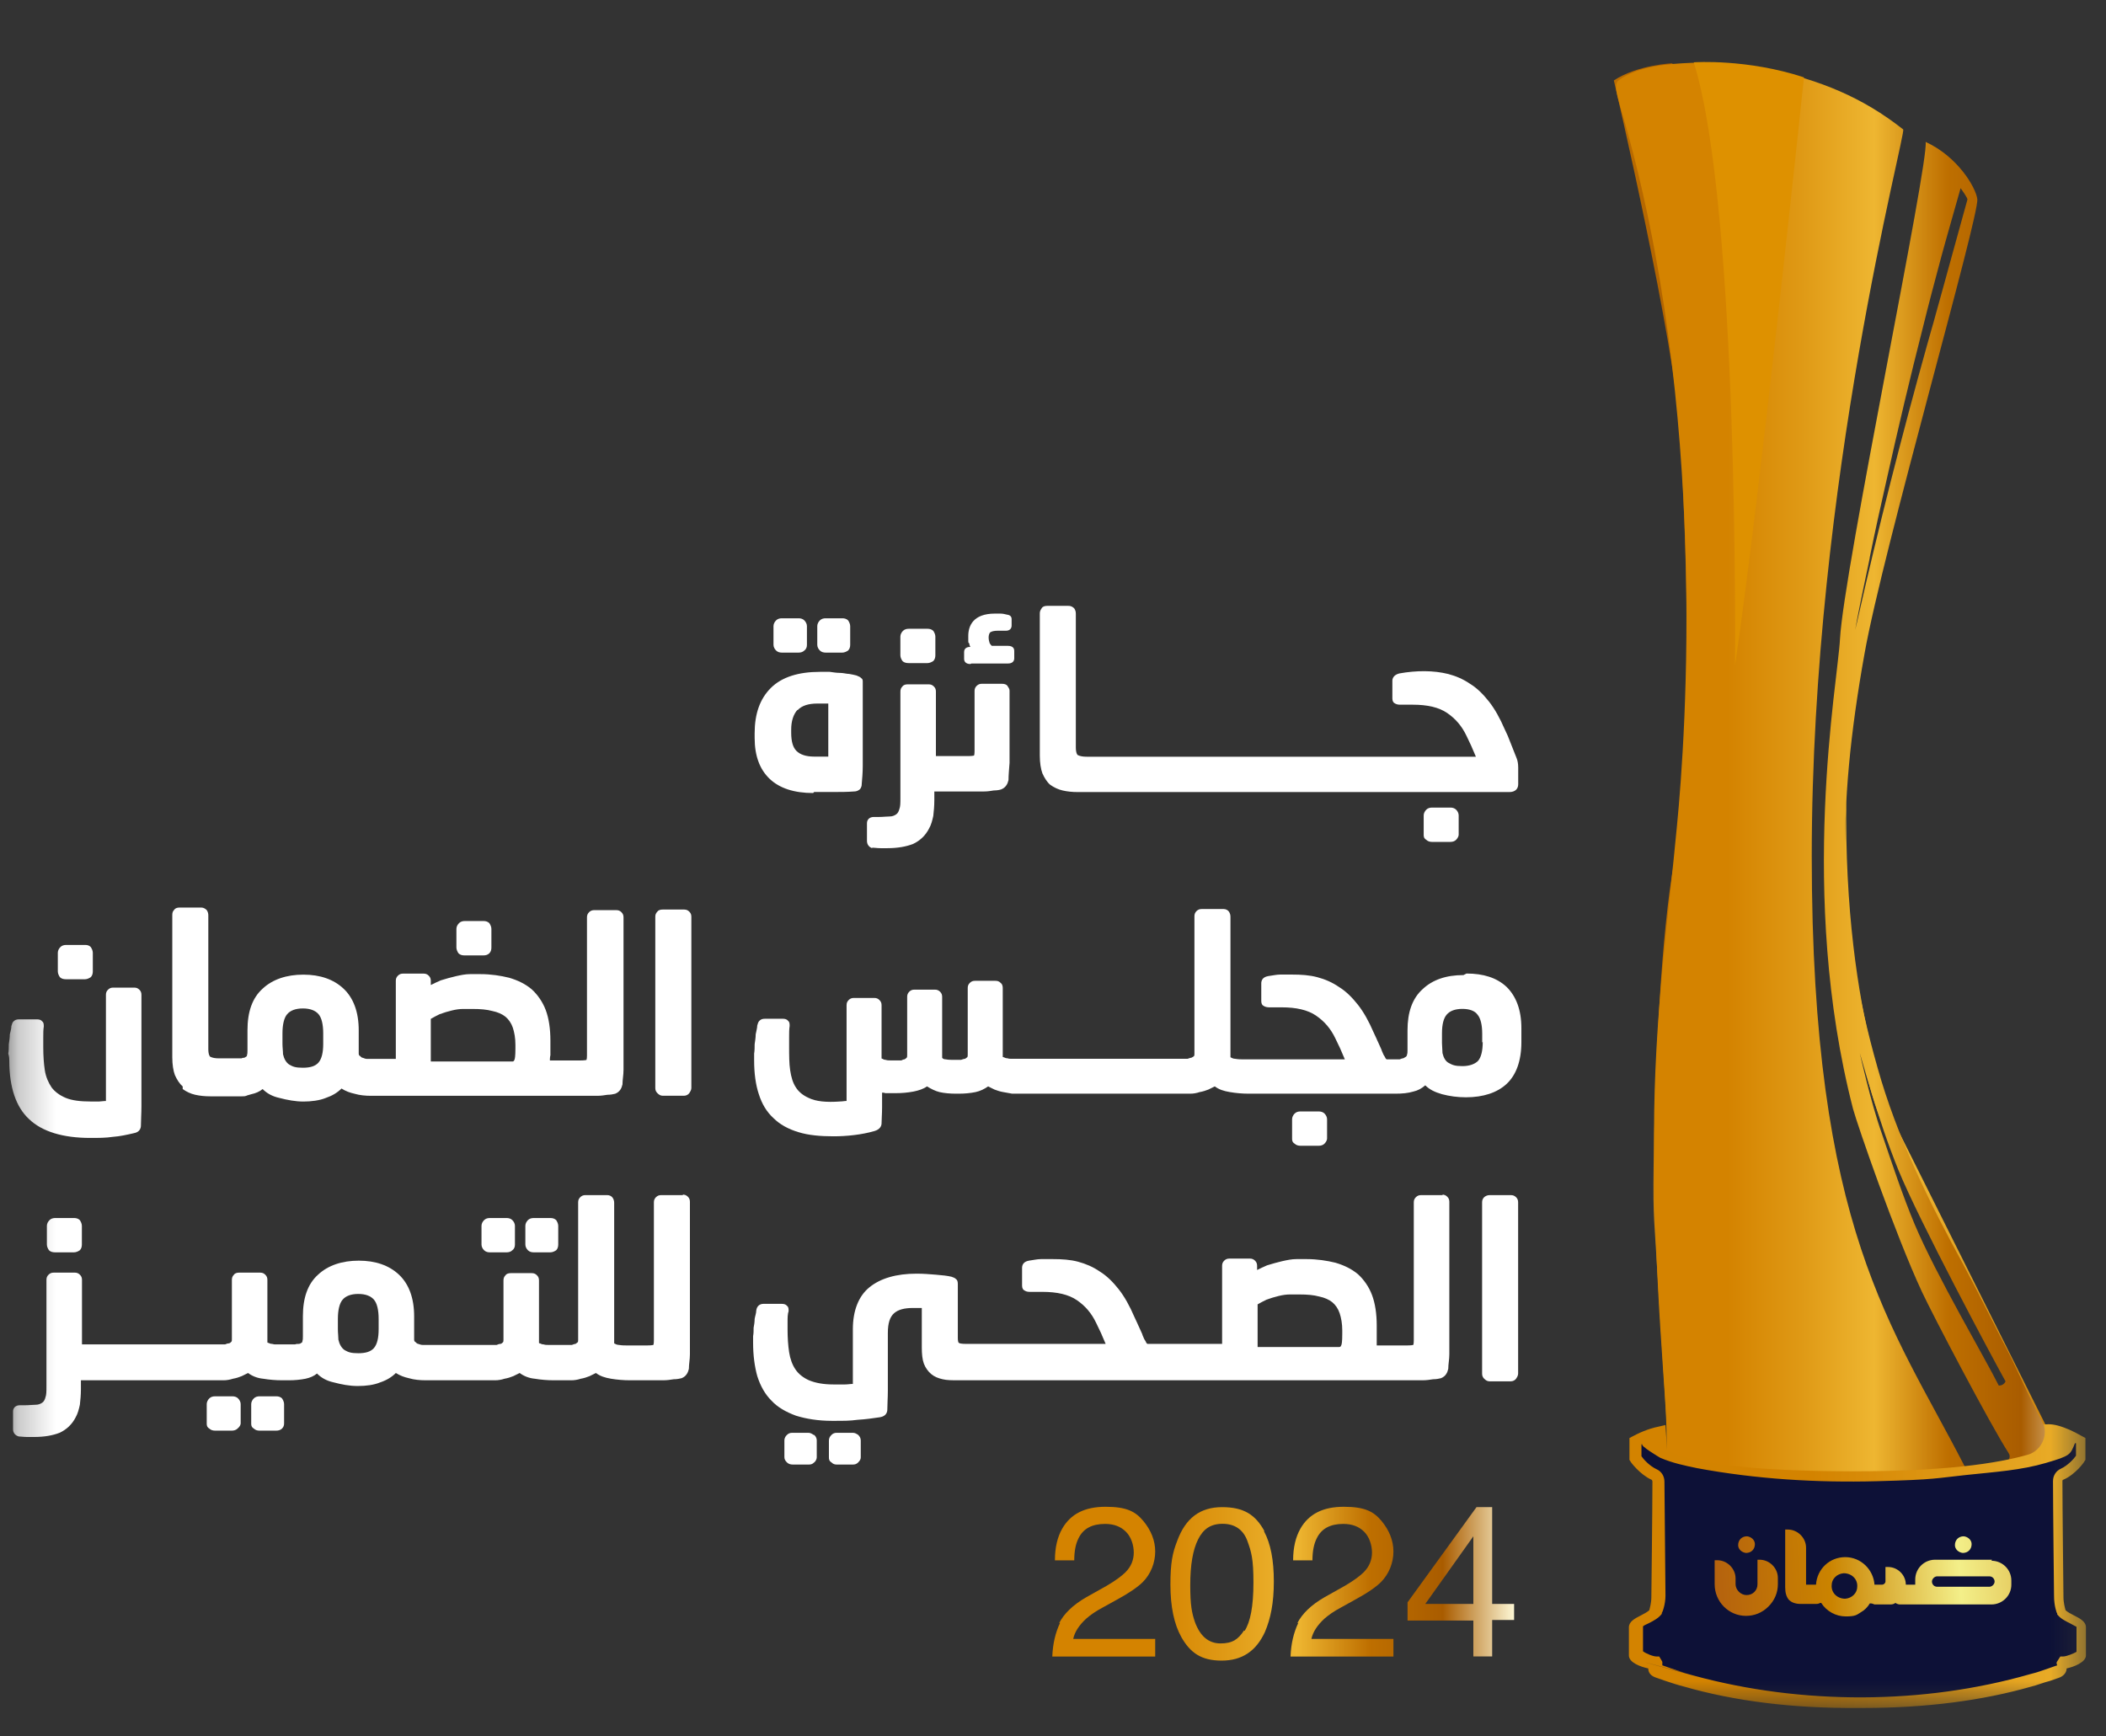
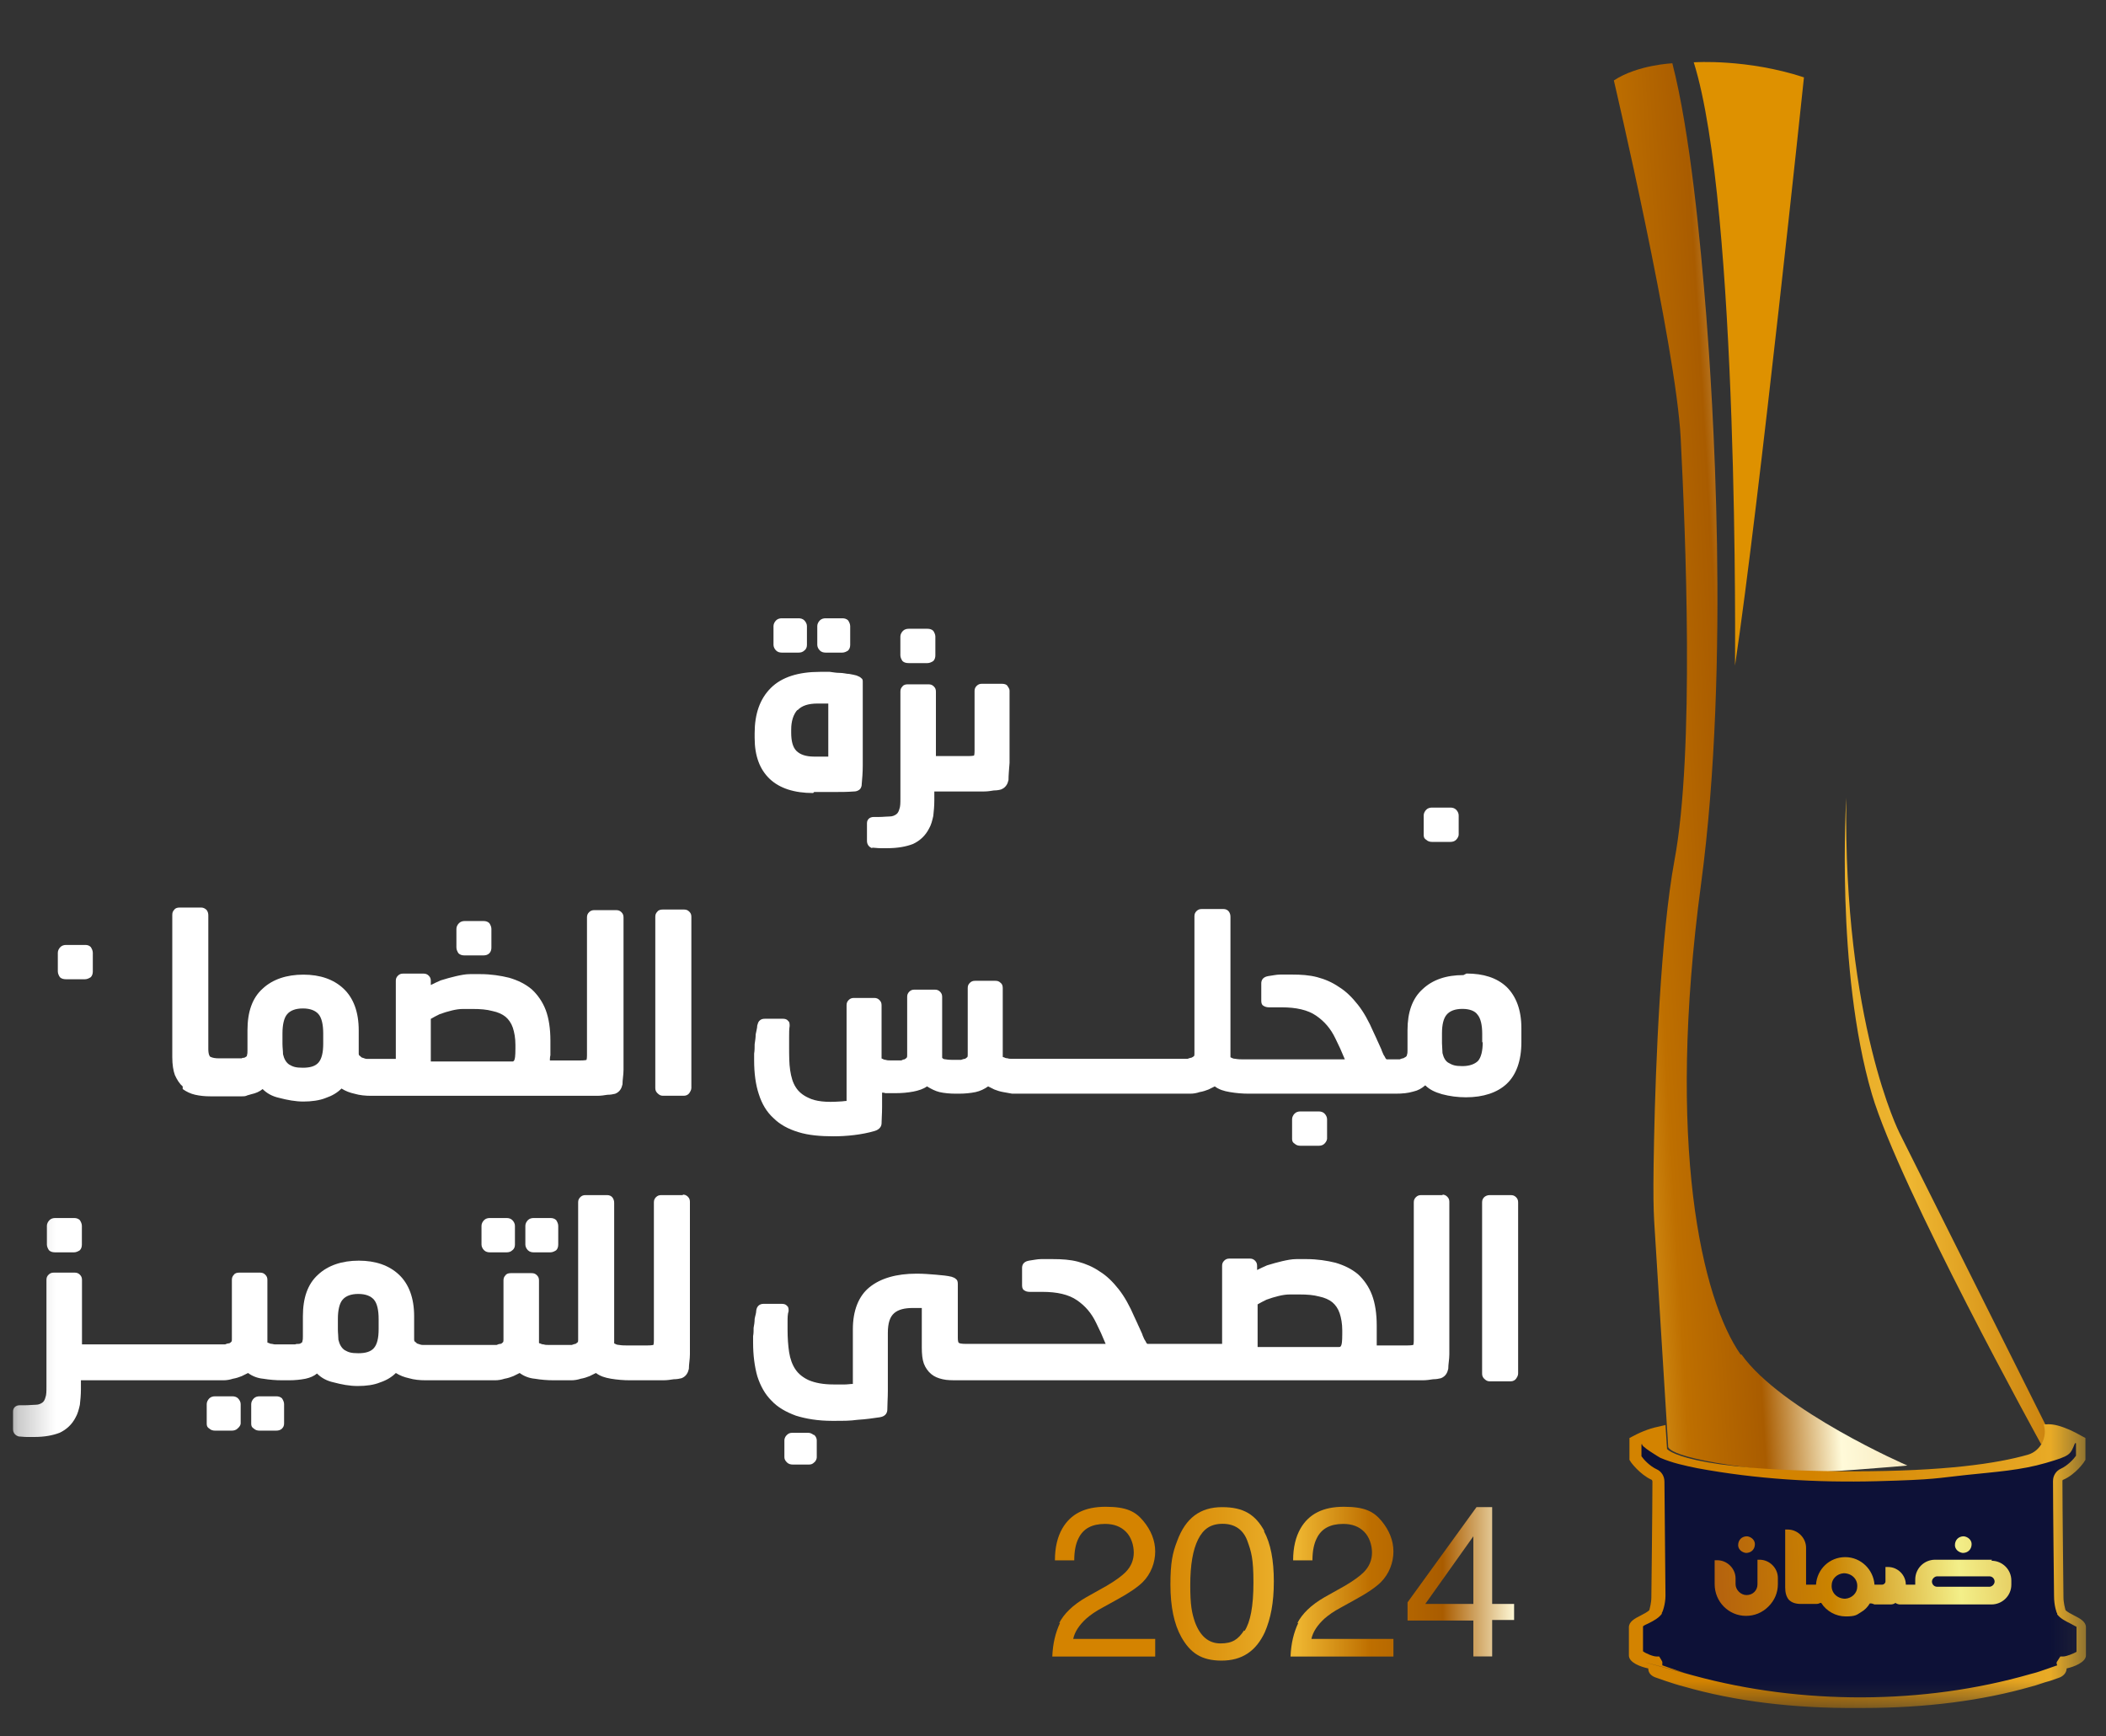
<svg xmlns="http://www.w3.org/2000/svg" width="57" height="47" viewBox="0 0 57 47" fill="none">
  <rect x="0" y="0" width="57" height="47" fill="#333333" stroke="none" />
  <mask id="mask0_3202_237" style="mask-type:luminance" maskUnits="userSpaceOnUse" x="0" y="0" width="57" height="47">
    <path d="M56.486 0.504H0.252V46.233H56.486V0.504Z" fill="white" />
  </mask>
  <g mask="url(#mask0_3202_237)">
-     <path d="M2.457 30.802C2.655 30.802 2.867 30.802 3.051 30.773C3.249 30.759 3.433 30.717 3.616 30.675C3.786 30.647 3.814 30.534 3.814 30.464C3.814 30.309 3.828 30.14 3.828 29.943C3.828 29.746 3.828 29.577 3.828 29.422V26.93C3.828 26.874 3.814 26.831 3.772 26.789C3.729 26.747 3.687 26.733 3.63 26.733H3.065C3.008 26.733 2.966 26.747 2.924 26.789C2.881 26.831 2.867 26.874 2.867 26.93V29.309C2.867 29.45 2.867 29.619 2.867 29.802C2.796 29.802 2.726 29.816 2.683 29.816C2.613 29.816 2.542 29.816 2.457 29.816C2.174 29.816 1.948 29.788 1.779 29.718C1.609 29.647 1.482 29.549 1.397 29.436C1.312 29.309 1.241 29.154 1.213 28.971C1.185 28.788 1.171 28.577 1.171 28.338C1.171 28.099 1.171 28.197 1.171 28.084C1.171 27.972 1.171 27.873 1.185 27.789C1.185 27.733 1.185 27.676 1.143 27.648C1.114 27.606 1.058 27.592 1.001 27.592H0.52C0.45 27.592 0.407 27.606 0.365 27.648C0.337 27.676 0.323 27.718 0.308 27.775C0.308 27.845 0.28 27.93 0.266 28C0.266 28.084 0.252 28.169 0.238 28.267C0.238 28.352 0.238 28.436 0.224 28.521C0.252 28.605 0.252 28.676 0.252 28.718C0.252 29.436 0.436 29.971 0.789 30.295C1.142 30.633 1.708 30.802 2.443 30.802H2.457Z" fill="white" />
    <path d="M1.791 26.507H2.3C2.357 26.507 2.413 26.479 2.456 26.451C2.498 26.409 2.512 26.352 2.512 26.296V25.789C2.512 25.733 2.484 25.676 2.456 25.634C2.413 25.592 2.371 25.578 2.3 25.578H1.791C1.735 25.578 1.678 25.592 1.636 25.634C1.593 25.676 1.565 25.733 1.565 25.789V26.296C1.565 26.352 1.593 26.409 1.621 26.451C1.664 26.493 1.72 26.507 1.791 26.507Z" fill="white" />
    <path d="M4.945 29.479C5.044 29.55 5.157 29.606 5.285 29.634C5.412 29.662 5.539 29.676 5.695 29.676H6.514C6.613 29.676 6.642 29.676 6.698 29.648C6.712 29.648 6.741 29.634 6.797 29.62C6.924 29.592 7.023 29.55 7.108 29.479C7.221 29.592 7.363 29.676 7.561 29.719C7.773 29.775 7.999 29.817 8.211 29.817C8.423 29.817 8.649 29.789 8.819 29.719C8.988 29.662 9.13 29.578 9.243 29.465C9.356 29.536 9.469 29.578 9.596 29.606C9.738 29.648 9.893 29.662 10.049 29.662H15.562C15.646 29.662 15.745 29.662 15.844 29.662C15.943 29.662 16.056 29.662 16.155 29.662C16.268 29.662 16.353 29.648 16.438 29.634C16.523 29.634 16.594 29.62 16.65 29.606C16.721 29.578 16.763 29.536 16.792 29.493C16.82 29.451 16.834 29.409 16.848 29.352C16.848 29.226 16.876 29.099 16.876 28.958C16.876 28.817 16.876 28.691 16.876 28.578V24.833C16.876 24.777 16.862 24.735 16.82 24.692C16.777 24.65 16.735 24.636 16.678 24.636H16.085C16.028 24.636 15.986 24.65 15.943 24.692C15.901 24.735 15.887 24.777 15.887 24.833V28.564C15.887 28.663 15.873 28.691 15.873 28.691C15.873 28.691 15.83 28.705 15.703 28.705H14.883C14.883 28.663 14.883 28.62 14.897 28.564C14.897 28.522 14.897 28.48 14.897 28.423V28.17C14.897 27.846 14.855 27.564 14.77 27.339C14.685 27.114 14.544 26.917 14.388 26.776C14.219 26.635 14.021 26.537 13.78 26.466C13.554 26.41 13.286 26.368 13.003 26.368C12.72 26.368 12.833 26.368 12.72 26.368C12.593 26.368 12.466 26.396 12.339 26.424C12.211 26.452 12.07 26.494 11.929 26.537C11.83 26.579 11.745 26.621 11.66 26.663V26.551C11.66 26.494 11.646 26.452 11.604 26.41C11.561 26.368 11.519 26.354 11.462 26.354H10.911C10.854 26.354 10.812 26.368 10.77 26.41C10.727 26.452 10.713 26.494 10.713 26.551V28.663H10.034C10.02 28.663 9.992 28.663 9.935 28.663C9.893 28.663 9.865 28.649 9.822 28.634C9.794 28.634 9.766 28.606 9.738 28.578C9.723 28.578 9.709 28.55 9.709 28.522C9.709 28.48 9.709 28.437 9.709 28.395V27.888C9.709 27.396 9.568 27.015 9.299 26.762C9.031 26.509 8.663 26.382 8.211 26.382C7.758 26.382 7.377 26.509 7.108 26.762C6.825 27.015 6.698 27.396 6.698 27.888V28.423C6.698 28.48 6.698 28.522 6.684 28.564C6.684 28.578 6.684 28.592 6.656 28.606C6.642 28.62 6.613 28.634 6.585 28.634C6.571 28.634 6.557 28.634 6.543 28.648H5.935C5.822 28.648 5.751 28.634 5.695 28.606C5.68 28.606 5.638 28.55 5.638 28.395V24.777C5.638 24.721 5.624 24.678 5.596 24.636C5.567 24.608 5.525 24.566 5.44 24.566H4.861C4.804 24.566 4.747 24.58 4.719 24.622C4.677 24.664 4.663 24.706 4.663 24.763V28.62C4.663 28.817 4.691 28.986 4.733 29.099C4.79 29.226 4.861 29.338 4.945 29.409V29.479ZM7.645 27.973C7.645 27.733 7.688 27.55 7.773 27.452C7.857 27.353 7.999 27.297 8.197 27.297C8.395 27.297 8.536 27.353 8.621 27.452C8.706 27.55 8.748 27.733 8.748 27.973V28.254C8.748 28.494 8.706 28.663 8.621 28.761C8.536 28.86 8.395 28.902 8.197 28.902C7.999 28.902 7.928 28.874 7.829 28.817C7.744 28.761 7.688 28.663 7.66 28.536C7.66 28.451 7.645 28.353 7.645 28.254V27.973ZM11.66 28.705V27.579C11.731 27.536 11.816 27.494 11.9 27.452C12.014 27.41 12.113 27.381 12.226 27.353C12.339 27.325 12.438 27.311 12.537 27.311C12.636 27.311 12.72 27.311 12.791 27.311C13.003 27.311 13.173 27.325 13.328 27.367C13.47 27.396 13.597 27.452 13.682 27.522C13.766 27.593 13.837 27.691 13.88 27.818C13.922 27.945 13.95 28.099 13.95 28.282V28.381C13.95 28.592 13.936 28.663 13.922 28.691C13.908 28.733 13.88 28.733 13.865 28.733H12.367C12.197 28.733 12.056 28.733 11.929 28.733C11.83 28.733 11.731 28.733 11.66 28.733V28.705Z" fill="white" />
    <path d="M12.579 25.861H13.088C13.145 25.861 13.201 25.846 13.244 25.804C13.286 25.762 13.3 25.706 13.3 25.649V25.143C13.3 25.086 13.272 25.03 13.244 24.988C13.201 24.945 13.145 24.931 13.088 24.931H12.579C12.523 24.931 12.466 24.945 12.424 24.988C12.381 25.03 12.353 25.086 12.353 25.143V25.649C12.353 25.706 12.381 25.762 12.409 25.804C12.452 25.846 12.508 25.861 12.565 25.861H12.579Z" fill="white" />
    <path d="M18.514 24.62H17.934C17.878 24.62 17.821 24.634 17.793 24.676C17.75 24.718 17.736 24.76 17.736 24.817V29.449C17.736 29.505 17.75 29.547 17.793 29.59C17.835 29.632 17.878 29.66 17.934 29.66H18.514C18.57 29.66 18.627 29.632 18.655 29.59C18.683 29.547 18.712 29.505 18.712 29.449V24.817C18.712 24.76 18.698 24.718 18.655 24.676C18.613 24.634 18.57 24.62 18.514 24.62Z" fill="white" />
    <path d="M35.692 31.014C35.748 31.014 35.805 31 35.847 30.958C35.904 30.902 35.918 30.845 35.918 30.817V30.296C35.918 30.24 35.89 30.183 35.847 30.141C35.805 30.099 35.748 30.085 35.692 30.085H35.197C35.14 30.085 35.084 30.099 35.041 30.141C34.999 30.183 34.971 30.24 34.971 30.296V30.817C34.971 30.859 34.971 30.916 35.041 30.958C35.084 31 35.14 31.014 35.197 31.014H35.692Z" fill="white" />
    <path d="M39.608 26.394C39.141 26.394 38.774 26.52 38.505 26.774C38.222 27.027 38.095 27.407 38.095 27.886V28.421C38.095 28.463 38.095 28.52 38.081 28.548C38.081 28.576 38.067 28.59 38.053 28.604C38.025 28.618 38.01 28.632 37.982 28.646C37.954 28.646 37.925 28.66 37.883 28.675C37.841 28.675 37.812 28.675 37.784 28.675H37.572C37.544 28.675 37.53 28.675 37.53 28.675C37.53 28.675 37.502 28.66 37.487 28.618C37.487 28.618 37.473 28.59 37.445 28.548C37.431 28.506 37.403 28.463 37.388 28.407L37.318 28.252C37.304 28.21 37.275 28.168 37.261 28.125L37.176 27.942C37.049 27.647 36.908 27.393 36.752 27.196C36.597 26.999 36.427 26.83 36.243 26.718C36.06 26.591 35.862 26.506 35.65 26.45C35.438 26.394 35.211 26.38 34.971 26.38C34.731 26.38 34.745 26.38 34.646 26.38C34.547 26.38 34.434 26.408 34.321 26.422C34.165 26.45 34.137 26.549 34.137 26.619V27.098C34.137 27.168 34.165 27.21 34.194 27.224C34.236 27.253 34.292 27.267 34.349 27.267C34.392 27.267 34.448 27.267 34.533 27.267C34.603 27.267 34.66 27.267 34.688 27.267C35.084 27.267 35.395 27.337 35.621 27.492C35.847 27.647 36.017 27.844 36.144 28.111L36.272 28.379L36.399 28.675H33.642C33.586 28.675 33.515 28.675 33.43 28.66C33.374 28.66 33.331 28.632 33.303 28.618V24.817C33.303 24.761 33.289 24.718 33.261 24.676C33.232 24.634 33.176 24.606 33.119 24.606H32.526C32.469 24.606 32.427 24.62 32.384 24.662C32.342 24.704 32.328 24.747 32.328 24.803V28.52C32.328 28.548 32.328 28.576 32.313 28.59C32.299 28.604 32.271 28.618 32.243 28.632C32.215 28.632 32.186 28.646 32.144 28.66C32.101 28.66 32.059 28.66 32.031 28.66H27.479C27.451 28.66 27.422 28.66 27.38 28.66C27.337 28.66 27.309 28.66 27.267 28.646C27.224 28.646 27.196 28.632 27.168 28.618C27.168 28.618 27.14 28.618 27.14 28.604V26.746C27.14 26.689 27.125 26.633 27.083 26.605C27.041 26.563 26.998 26.549 26.942 26.549H26.39C26.334 26.549 26.291 26.563 26.249 26.605C26.206 26.647 26.192 26.689 26.192 26.746V28.548C26.192 28.576 26.192 28.604 26.178 28.618C26.164 28.632 26.136 28.646 26.122 28.66C26.093 28.66 26.051 28.675 26.009 28.689C25.966 28.689 25.924 28.689 25.895 28.689H25.839C25.754 28.689 25.669 28.689 25.599 28.675C25.528 28.675 25.514 28.646 25.5 28.632V26.985C25.5 26.929 25.486 26.887 25.443 26.844C25.401 26.802 25.358 26.788 25.302 26.788H24.75C24.694 26.788 24.651 26.802 24.609 26.844C24.567 26.887 24.553 26.929 24.553 26.985V28.562C24.553 28.59 24.553 28.618 24.538 28.632C24.524 28.646 24.51 28.66 24.482 28.675C24.454 28.675 24.425 28.689 24.397 28.703C24.369 28.703 24.326 28.703 24.284 28.703H24.185C24.157 28.703 24.128 28.703 24.086 28.703C24.044 28.703 24.015 28.703 23.973 28.689C23.945 28.689 23.902 28.675 23.888 28.66C23.888 28.66 23.86 28.66 23.86 28.646V27.21C23.86 27.154 23.846 27.112 23.803 27.07C23.761 27.027 23.718 27.013 23.662 27.013H23.111C23.054 27.013 23.012 27.027 22.969 27.07C22.927 27.112 22.913 27.154 22.913 27.21V28.815C22.913 28.984 22.913 29.153 22.913 29.308C22.913 29.449 22.913 29.618 22.913 29.801C22.856 29.801 22.8 29.815 22.743 29.815C22.361 29.843 22.079 29.815 21.881 29.716C21.725 29.646 21.612 29.547 21.541 29.435C21.457 29.308 21.414 29.153 21.386 28.97C21.358 28.787 21.358 28.562 21.358 28.323C21.358 28.083 21.358 28.182 21.358 28.069C21.358 27.956 21.358 27.858 21.372 27.773C21.372 27.717 21.372 27.661 21.329 27.633C21.301 27.59 21.245 27.576 21.188 27.576H20.707C20.637 27.576 20.594 27.59 20.552 27.633C20.524 27.661 20.51 27.703 20.495 27.759C20.495 27.83 20.467 27.914 20.453 27.999C20.453 28.083 20.439 28.168 20.425 28.266C20.425 28.351 20.425 28.435 20.411 28.52C20.411 28.604 20.411 28.66 20.411 28.703C20.411 29.055 20.453 29.364 20.538 29.618C20.623 29.885 20.75 30.097 20.934 30.265C21.103 30.434 21.329 30.561 21.612 30.646C21.881 30.73 22.206 30.758 22.559 30.758C22.913 30.758 23.323 30.716 23.662 30.617C23.817 30.575 23.86 30.477 23.86 30.406C23.86 30.294 23.874 30.153 23.874 29.97C23.874 29.843 23.874 29.702 23.874 29.576C23.902 29.576 23.931 29.576 23.959 29.59C24.015 29.59 24.072 29.59 24.128 29.59H24.242C24.411 29.59 24.567 29.576 24.722 29.547C24.864 29.519 24.991 29.477 25.09 29.407C25.203 29.477 25.316 29.533 25.429 29.561C25.556 29.59 25.712 29.604 25.867 29.604H25.952C26.108 29.604 26.263 29.59 26.404 29.561C26.532 29.533 26.645 29.477 26.744 29.407C26.8 29.435 26.857 29.463 26.913 29.491C26.984 29.519 27.069 29.547 27.154 29.561C27.238 29.576 27.309 29.59 27.394 29.604C27.465 29.604 27.535 29.604 27.606 29.604H31.988C32.059 29.604 32.144 29.604 32.215 29.604C32.299 29.604 32.384 29.59 32.469 29.561C32.554 29.547 32.639 29.519 32.709 29.491C32.766 29.463 32.822 29.435 32.879 29.407C32.992 29.491 33.119 29.533 33.289 29.561C33.459 29.59 33.628 29.604 33.798 29.604H37.77C37.954 29.604 38.109 29.59 38.251 29.547C38.378 29.519 38.477 29.463 38.576 29.378C38.689 29.491 38.83 29.561 39.028 29.618C39.24 29.674 39.452 29.702 39.678 29.702C40.145 29.702 40.527 29.576 40.781 29.336C41.035 29.097 41.177 28.717 41.177 28.21V27.83C41.177 27.337 41.035 26.971 40.781 26.718C40.513 26.464 40.145 26.352 39.693 26.352L39.608 26.394ZM40.131 28.196C40.131 28.449 40.088 28.618 40.004 28.717C39.919 28.801 39.777 28.858 39.58 28.858C39.382 28.858 39.311 28.829 39.212 28.773C39.127 28.731 39.071 28.632 39.042 28.506C39.042 28.421 39.028 28.323 39.028 28.238V27.971C39.028 27.731 39.071 27.562 39.156 27.464C39.24 27.365 39.382 27.309 39.58 27.309C39.777 27.309 39.919 27.365 39.989 27.464C40.074 27.562 40.117 27.745 40.117 27.985V28.224L40.131 28.196Z" fill="white" />
    <path d="M22.036 21.438H22.164C22.305 21.438 22.46 21.438 22.602 21.438C22.757 21.438 22.927 21.438 23.111 21.424C23.167 21.424 23.21 21.41 23.252 21.381C23.28 21.367 23.323 21.311 23.323 21.227C23.337 21.072 23.351 20.903 23.351 20.72C23.351 20.537 23.351 20.382 23.351 20.241V18.467C23.351 18.411 23.351 18.383 23.309 18.355C23.28 18.326 23.252 18.312 23.181 18.284C23.125 18.27 23.068 18.256 22.983 18.242C22.913 18.242 22.828 18.214 22.729 18.214C22.644 18.214 22.559 18.2 22.46 18.186C22.361 18.186 22.277 18.186 22.192 18.186C21.612 18.186 21.16 18.326 20.863 18.622C20.566 18.918 20.425 19.326 20.425 19.847V19.974C20.425 20.466 20.566 20.832 20.835 21.086C21.103 21.339 21.499 21.466 22.008 21.466L22.036 21.438ZM21.584 19.227C21.697 19.101 21.881 19.044 22.121 19.044C22.361 19.044 22.263 19.044 22.319 19.044C22.347 19.044 22.39 19.044 22.418 19.044V20.48C22.376 20.48 22.319 20.48 22.263 20.48H22.036C21.81 20.48 21.655 20.424 21.556 20.326C21.457 20.227 21.414 20.058 21.414 19.833V19.748C21.414 19.523 21.471 19.34 21.584 19.213V19.227Z" fill="white" />
    <path d="M21.161 17.665H21.614C21.67 17.665 21.727 17.651 21.769 17.609C21.826 17.567 21.84 17.51 21.84 17.454V16.947C21.84 16.891 21.811 16.835 21.769 16.792C21.727 16.75 21.67 16.736 21.614 16.736H21.161C21.105 16.736 21.048 16.75 21.006 16.792C20.963 16.835 20.935 16.891 20.935 16.947V17.454C20.935 17.51 20.963 17.567 21.006 17.609C21.048 17.651 21.105 17.665 21.161 17.665Z" fill="white" />
    <path d="M22.346 17.665H22.799C22.855 17.665 22.912 17.637 22.954 17.609C22.997 17.567 23.011 17.51 23.011 17.454V16.947C23.011 16.891 22.982 16.835 22.954 16.792C22.912 16.75 22.855 16.736 22.799 16.736H22.346C22.29 16.736 22.233 16.75 22.191 16.792C22.148 16.835 22.12 16.891 22.12 16.947V17.454C22.12 17.51 22.148 17.567 22.191 17.609C22.233 17.651 22.29 17.665 22.346 17.665Z" fill="white" />
    <path d="M23.606 22.944C23.663 22.944 23.733 22.959 23.832 22.959C23.917 22.959 23.988 22.959 24.016 22.959C24.299 22.959 24.525 22.916 24.709 22.846C24.893 22.761 25.048 22.621 25.147 22.424C25.204 22.325 25.232 22.212 25.26 22.086C25.274 21.959 25.288 21.818 25.288 21.663V21.424H26.038C26.122 21.424 26.221 21.424 26.32 21.424C26.419 21.424 26.518 21.424 26.631 21.424C26.73 21.424 26.815 21.41 26.9 21.396C26.985 21.396 27.055 21.382 27.098 21.368C27.169 21.339 27.211 21.297 27.239 21.255C27.268 21.213 27.282 21.171 27.296 21.114C27.296 20.987 27.31 20.833 27.324 20.65C27.324 20.466 27.324 20.227 27.324 19.96V19.354C27.324 19.256 27.324 19.157 27.324 19.059C27.324 18.96 27.324 18.833 27.324 18.693C27.324 18.65 27.296 18.608 27.267 18.566C27.239 18.524 27.183 18.509 27.112 18.509H26.575C26.518 18.509 26.476 18.524 26.433 18.566C26.391 18.608 26.377 18.65 26.377 18.707C26.377 19.03 26.377 19.312 26.377 19.566V20.326C26.377 20.424 26.363 20.452 26.363 20.452C26.363 20.452 26.32 20.466 26.193 20.466H25.331V18.721C25.331 18.664 25.317 18.622 25.274 18.58C25.232 18.538 25.189 18.524 25.133 18.524H24.567C24.511 18.524 24.454 18.538 24.426 18.58C24.384 18.622 24.37 18.664 24.37 18.721V21.607C24.37 21.734 24.37 21.832 24.341 21.903C24.327 21.959 24.299 22.015 24.256 22.043C24.214 22.072 24.157 22.1 24.087 22.1C24.002 22.1 23.903 22.114 23.79 22.114H23.649C23.535 22.114 23.465 22.184 23.465 22.283V22.761C23.465 22.86 23.521 22.93 23.606 22.959V22.944Z" fill="white" />
    <path d="M24.595 17.949H25.104C25.161 17.949 25.217 17.921 25.26 17.893C25.302 17.851 25.316 17.794 25.316 17.738V17.231C25.316 17.175 25.288 17.119 25.26 17.076C25.217 17.034 25.161 17.02 25.104 17.02H24.595C24.539 17.02 24.482 17.034 24.44 17.076C24.397 17.119 24.369 17.175 24.369 17.231V17.738C24.369 17.794 24.397 17.851 24.426 17.893C24.468 17.935 24.525 17.949 24.595 17.949Z" fill="white" />
-     <path d="M26.292 17.96H27.281C27.409 17.96 27.451 17.89 27.451 17.82V17.623C27.451 17.594 27.451 17.482 27.281 17.482H26.843C26.829 17.468 26.801 17.44 26.786 17.411C26.772 17.369 26.758 17.313 26.758 17.256C26.758 17.2 26.772 17.144 26.801 17.116C26.843 17.088 26.914 17.073 26.998 17.073H27.225C27.338 17.073 27.38 17.003 27.38 16.933V16.764C27.38 16.736 27.38 16.651 27.253 16.637C27.196 16.623 27.14 16.609 27.069 16.609C27.013 16.609 26.956 16.609 26.928 16.609C26.334 16.609 26.207 16.947 26.207 17.214C26.207 17.482 26.207 17.355 26.235 17.425C26.235 17.454 26.249 17.482 26.263 17.51C26.108 17.51 26.094 17.608 26.094 17.651V17.834C26.094 17.904 26.136 17.974 26.263 17.974L26.292 17.96Z" fill="white" />
-     <path d="M41.049 20.525L40.809 19.919L40.724 19.736C40.597 19.441 40.455 19.187 40.3 18.99C40.144 18.793 39.975 18.624 39.791 18.512C39.607 18.385 39.409 18.3 39.197 18.244C38.801 18.145 38.335 18.145 37.868 18.23C37.713 18.272 37.685 18.371 37.685 18.427V18.906C37.685 18.976 37.713 19.018 37.741 19.032C37.784 19.061 37.826 19.075 37.897 19.075C37.939 19.075 37.996 19.075 38.08 19.075C38.151 19.075 38.208 19.075 38.236 19.075C38.632 19.075 38.943 19.145 39.169 19.3C39.395 19.455 39.565 19.652 39.692 19.919L39.819 20.187L39.946 20.483H29.415C29.302 20.483 29.231 20.468 29.174 20.44C29.16 20.44 29.118 20.384 29.118 20.229V16.611C29.118 16.555 29.104 16.512 29.076 16.47C29.047 16.442 29.005 16.4 28.92 16.4H28.34C28.284 16.4 28.227 16.414 28.199 16.456C28.171 16.498 28.143 16.54 28.143 16.597V20.454C28.143 20.651 28.171 20.82 28.213 20.933C28.27 21.06 28.34 21.172 28.425 21.243C28.524 21.313 28.637 21.369 28.765 21.398C28.892 21.426 29.019 21.44 29.174 21.44H40.851C41.007 21.44 41.091 21.355 41.091 21.229V20.778C41.091 20.68 41.077 20.595 41.049 20.525Z" fill="white" />
    <path d="M39.254 22.789C39.311 22.789 39.367 22.775 39.41 22.733C39.466 22.676 39.48 22.62 39.48 22.592V22.071C39.48 22.015 39.452 21.958 39.41 21.916C39.367 21.874 39.311 21.86 39.254 21.86H38.759C38.703 21.86 38.646 21.874 38.604 21.916C38.562 21.958 38.533 22.015 38.533 22.071V22.592C38.533 22.634 38.533 22.691 38.604 22.733C38.646 22.775 38.703 22.789 38.759 22.789H39.254Z" fill="white" />
    <path d="M1.495 32.97C1.439 32.97 1.382 32.984 1.34 33.026C1.297 33.069 1.269 33.125 1.269 33.181V33.688C1.269 33.744 1.297 33.801 1.326 33.843C1.368 33.885 1.425 33.899 1.495 33.899H2.004C2.061 33.899 2.117 33.871 2.16 33.843C2.202 33.801 2.216 33.744 2.216 33.688V33.181C2.216 33.125 2.188 33.069 2.16 33.026C2.117 32.984 2.061 32.97 2.004 32.97H1.495Z" fill="white" />
    <path d="M6.273 37.796H5.821C5.764 37.796 5.708 37.81 5.665 37.852C5.623 37.895 5.595 37.951 5.595 38.007V38.528C5.595 38.57 5.595 38.627 5.665 38.669C5.708 38.711 5.764 38.725 5.821 38.725H6.273C6.33 38.725 6.386 38.711 6.429 38.669C6.499 38.612 6.514 38.556 6.514 38.528V38.007C6.514 37.951 6.485 37.895 6.443 37.852C6.401 37.81 6.344 37.796 6.287 37.796H6.273Z" fill="white" />
    <path d="M7.477 37.796H7.025C6.968 37.796 6.912 37.81 6.87 37.852C6.827 37.895 6.799 37.951 6.799 38.007V38.528C6.799 38.57 6.799 38.627 6.87 38.669C6.912 38.711 6.968 38.725 7.025 38.725H7.477C7.534 38.725 7.59 38.711 7.633 38.669C7.675 38.627 7.689 38.584 7.689 38.528V38.007C7.689 37.951 7.661 37.895 7.633 37.852C7.59 37.81 7.534 37.796 7.477 37.796Z" fill="white" />
    <path d="M13.258 32.97C13.202 32.97 13.145 32.984 13.103 33.026C13.06 33.069 13.032 33.125 13.032 33.181V33.688C13.032 33.744 13.06 33.801 13.103 33.843C13.145 33.885 13.202 33.899 13.258 33.899H13.711C13.767 33.899 13.824 33.885 13.866 33.843C13.923 33.801 13.937 33.744 13.937 33.688V33.181C13.937 33.125 13.909 33.069 13.866 33.026C13.824 32.984 13.767 32.97 13.711 32.97H13.258Z" fill="white" />
    <path d="M14.445 32.97C14.388 32.97 14.332 32.984 14.289 33.026C14.247 33.069 14.219 33.125 14.219 33.181V33.688C14.219 33.744 14.247 33.801 14.289 33.843C14.332 33.885 14.388 33.899 14.445 33.899H14.897C14.954 33.899 15.01 33.871 15.053 33.843C15.095 33.801 15.109 33.744 15.109 33.688V33.181C15.109 33.125 15.081 33.069 15.053 33.026C15.01 32.984 14.954 32.97 14.897 32.97H14.445Z" fill="white" />
    <path d="M18.489 32.35H17.896C17.839 32.35 17.797 32.364 17.754 32.406C17.712 32.449 17.698 32.491 17.698 32.547V36.278C17.698 36.377 17.684 36.405 17.684 36.405C17.684 36.405 17.641 36.419 17.514 36.419H16.963C16.906 36.419 16.835 36.419 16.751 36.405C16.694 36.405 16.652 36.377 16.623 36.363V32.561C16.623 32.505 16.609 32.463 16.581 32.42C16.553 32.378 16.496 32.35 16.44 32.35H15.846C15.789 32.35 15.747 32.364 15.705 32.406C15.662 32.449 15.648 32.491 15.648 32.547V36.264C15.648 36.292 15.648 36.32 15.634 36.334C15.62 36.349 15.591 36.363 15.577 36.377C15.549 36.377 15.521 36.391 15.478 36.405C15.436 36.405 15.394 36.405 15.365 36.405H14.927C14.899 36.405 14.871 36.405 14.828 36.405C14.786 36.405 14.758 36.405 14.715 36.391C14.673 36.391 14.644 36.377 14.616 36.363C14.616 36.363 14.588 36.363 14.588 36.349V34.659C14.588 34.603 14.574 34.56 14.531 34.518C14.489 34.476 14.447 34.462 14.39 34.462H13.825C13.768 34.462 13.711 34.476 13.683 34.518C13.641 34.56 13.627 34.603 13.627 34.659V36.264C13.627 36.292 13.627 36.32 13.612 36.334C13.598 36.349 13.57 36.377 13.542 36.377C13.514 36.377 13.471 36.391 13.443 36.405C13.4 36.405 13.358 36.405 13.33 36.405H11.534C11.52 36.405 11.492 36.405 11.435 36.405C11.393 36.405 11.365 36.391 11.322 36.377C11.294 36.377 11.266 36.349 11.238 36.32C11.223 36.32 11.209 36.292 11.209 36.264C11.209 36.222 11.209 36.179 11.209 36.137V35.63C11.209 35.138 11.068 34.758 10.799 34.504C10.531 34.251 10.163 34.124 9.711 34.124C9.258 34.124 8.877 34.251 8.608 34.504C8.325 34.758 8.198 35.138 8.198 35.63V36.166C8.198 36.222 8.198 36.264 8.184 36.306C8.184 36.32 8.184 36.334 8.156 36.349C8.142 36.363 8.113 36.377 8.085 36.377C8.057 36.377 8.014 36.377 7.986 36.391C7.944 36.391 7.915 36.391 7.887 36.391H7.576C7.548 36.391 7.52 36.391 7.477 36.391C7.435 36.391 7.407 36.391 7.364 36.377C7.322 36.377 7.293 36.363 7.265 36.349C7.265 36.349 7.237 36.349 7.237 36.334V34.645C7.237 34.589 7.223 34.546 7.18 34.504C7.138 34.462 7.096 34.448 7.039 34.448H6.474C6.417 34.448 6.36 34.462 6.332 34.504C6.29 34.546 6.276 34.589 6.276 34.645V36.25C6.276 36.278 6.276 36.306 6.261 36.32C6.247 36.334 6.219 36.363 6.191 36.363C6.163 36.363 6.12 36.377 6.092 36.391C6.049 36.391 6.007 36.391 5.979 36.391H2.219V34.645C2.219 34.589 2.204 34.546 2.162 34.504C2.12 34.462 2.077 34.448 2.021 34.448H1.455C1.399 34.448 1.356 34.462 1.314 34.504C1.271 34.546 1.257 34.589 1.257 34.645V37.531C1.257 37.658 1.257 37.756 1.229 37.827C1.215 37.883 1.187 37.939 1.144 37.968C1.102 37.996 1.045 38.024 0.975 38.024C0.89 38.024 0.791 38.038 0.678 38.038H0.536C0.423 38.038 0.353 38.108 0.353 38.207V38.686C0.353 38.784 0.409 38.855 0.508 38.883C0.565 38.883 0.635 38.897 0.734 38.897C0.819 38.897 0.89 38.897 0.918 38.897C1.201 38.897 1.427 38.855 1.611 38.784C1.794 38.7 1.95 38.559 2.049 38.362C2.105 38.263 2.134 38.151 2.162 38.024C2.176 37.897 2.19 37.756 2.19 37.602V37.362H6.007C6.007 37.362 6.035 37.362 6.049 37.362C6.134 37.362 6.219 37.348 6.304 37.32C6.389 37.306 6.474 37.278 6.544 37.249C6.601 37.221 6.657 37.193 6.714 37.165C6.827 37.249 6.968 37.306 7.124 37.32C7.293 37.348 7.463 37.362 7.633 37.362H7.831C7.972 37.362 8.128 37.348 8.269 37.32C8.396 37.292 8.495 37.249 8.58 37.179C8.693 37.292 8.834 37.376 9.032 37.419C9.244 37.475 9.456 37.517 9.683 37.517C9.909 37.517 10.121 37.489 10.29 37.419C10.46 37.362 10.601 37.278 10.714 37.165C10.828 37.236 10.941 37.278 11.068 37.306C11.209 37.348 11.365 37.362 11.52 37.362H13.174C13.245 37.362 13.316 37.362 13.4 37.362C13.485 37.362 13.57 37.348 13.655 37.32C13.74 37.306 13.825 37.278 13.895 37.249C13.952 37.221 14.008 37.193 14.065 37.165C14.178 37.249 14.319 37.306 14.475 37.32C14.644 37.348 14.814 37.362 14.984 37.362H15.238C15.309 37.362 15.38 37.362 15.464 37.362C15.549 37.362 15.634 37.348 15.719 37.32C15.804 37.306 15.888 37.278 15.959 37.249C16.016 37.221 16.072 37.193 16.129 37.165C16.242 37.249 16.369 37.292 16.539 37.32C16.708 37.348 16.878 37.362 17.048 37.362H17.359C17.443 37.362 17.542 37.362 17.641 37.362C17.74 37.362 17.853 37.362 17.952 37.362C18.051 37.362 18.15 37.348 18.235 37.334C18.32 37.334 18.39 37.32 18.447 37.306C18.518 37.278 18.56 37.236 18.588 37.193C18.617 37.151 18.631 37.109 18.645 37.052C18.645 36.926 18.673 36.799 18.673 36.658C18.673 36.517 18.673 36.391 18.673 36.278V32.533C18.673 32.477 18.659 32.434 18.617 32.392C18.574 32.35 18.532 32.336 18.475 32.336L18.489 32.35ZM10.248 35.701V35.982C10.248 36.222 10.206 36.391 10.121 36.489C10.036 36.588 9.895 36.63 9.697 36.63C9.499 36.63 9.428 36.602 9.329 36.546C9.244 36.489 9.188 36.391 9.159 36.264C9.159 36.179 9.145 36.081 9.145 35.982V35.701C9.145 35.462 9.188 35.278 9.273 35.18C9.357 35.081 9.499 35.025 9.697 35.025C9.895 35.025 10.036 35.081 10.121 35.18C10.206 35.278 10.248 35.462 10.248 35.701Z" fill="white" />
    <path d="M22.021 38.84C21.979 38.812 21.936 38.784 21.88 38.784H21.442C21.385 38.784 21.343 38.798 21.3 38.84C21.272 38.868 21.23 38.911 21.23 38.995V39.446C21.23 39.502 21.258 39.544 21.3 39.586C21.343 39.629 21.399 39.643 21.456 39.643H21.894C21.95 39.643 21.993 39.629 22.035 39.586C22.092 39.544 22.106 39.474 22.106 39.446V38.995C22.106 38.911 22.064 38.868 22.035 38.84H22.021Z" fill="white" />
-     <path d="M23.227 38.84C23.184 38.812 23.142 38.784 23.085 38.784H22.647C22.59 38.784 22.548 38.798 22.506 38.84C22.463 38.882 22.435 38.925 22.435 38.995V39.446C22.435 39.488 22.435 39.544 22.506 39.586C22.548 39.629 22.59 39.643 22.647 39.643H23.085C23.142 39.643 23.184 39.629 23.227 39.586C23.283 39.53 23.297 39.488 23.297 39.446V38.995C23.297 38.925 23.269 38.882 23.227 38.84Z" fill="white" />
    <path d="M39.057 32.35H38.463C38.407 32.35 38.364 32.364 38.322 32.406C38.279 32.449 38.265 32.491 38.265 32.547V36.278C38.265 36.377 38.251 36.405 38.251 36.405C38.251 36.405 38.209 36.419 38.081 36.419H37.262C37.262 36.377 37.262 36.334 37.262 36.278C37.262 36.236 37.262 36.194 37.262 36.137V35.884C37.262 35.56 37.219 35.278 37.134 35.053C37.05 34.828 36.908 34.631 36.753 34.49C36.583 34.349 36.385 34.251 36.145 34.18C35.919 34.124 35.65 34.082 35.367 34.082C35.085 34.082 35.198 34.082 35.085 34.082C34.957 34.082 34.83 34.11 34.703 34.138C34.576 34.166 34.434 34.209 34.293 34.251C34.194 34.293 34.109 34.335 34.024 34.377V34.265C34.024 34.209 34.01 34.166 33.968 34.124C33.925 34.082 33.883 34.068 33.827 34.068H33.275C33.219 34.068 33.176 34.082 33.134 34.124C33.091 34.166 33.077 34.209 33.077 34.265V36.377H31.098C31.07 36.377 31.056 36.377 31.056 36.377C31.056 36.377 31.027 36.363 31.013 36.32C31.013 36.32 30.999 36.292 30.971 36.25C30.957 36.208 30.928 36.166 30.914 36.109L30.844 35.954C30.83 35.912 30.801 35.87 30.787 35.828L30.702 35.645C30.575 35.349 30.434 35.095 30.278 34.898C30.123 34.701 29.953 34.532 29.769 34.42C29.586 34.293 29.388 34.209 29.176 34.152C28.964 34.096 28.737 34.082 28.497 34.082C28.257 34.082 28.271 34.082 28.172 34.082C28.073 34.082 27.96 34.11 27.847 34.124C27.691 34.152 27.663 34.251 27.663 34.321V34.8C27.663 34.87 27.691 34.912 27.72 34.926C27.762 34.955 27.804 34.969 27.875 34.969C27.918 34.969 27.974 34.969 28.059 34.969C28.13 34.969 28.186 34.969 28.214 34.969C28.61 34.969 28.921 35.039 29.147 35.194C29.374 35.349 29.543 35.546 29.67 35.813L29.798 36.081L29.925 36.377H27.267H26.518H26.151C26.023 36.377 25.967 36.363 25.953 36.349C25.938 36.349 25.924 36.292 25.924 36.222V34.758C25.924 34.687 25.91 34.645 25.868 34.617C25.84 34.589 25.797 34.575 25.755 34.56C25.642 34.532 25.5 34.518 25.331 34.504C25.161 34.49 24.991 34.476 24.808 34.476C24.256 34.476 23.832 34.603 23.535 34.842C23.238 35.081 23.083 35.476 23.083 35.982V36.785C23.083 36.855 23.083 36.926 23.083 36.996C23.083 37.066 23.083 37.151 23.083 37.236C23.083 37.306 23.083 37.376 23.083 37.461C23.012 37.461 22.942 37.475 22.871 37.475C22.772 37.475 22.673 37.475 22.56 37.475C22.277 37.475 22.065 37.432 21.895 37.362C21.74 37.292 21.613 37.193 21.528 37.066C21.443 36.94 21.387 36.785 21.358 36.602C21.33 36.419 21.316 36.208 21.316 35.996C21.316 35.785 21.316 35.856 21.316 35.771C21.316 35.673 21.316 35.574 21.344 35.49C21.344 35.433 21.344 35.377 21.302 35.349C21.273 35.307 21.217 35.293 21.16 35.293H20.666C20.552 35.293 20.482 35.363 20.468 35.476C20.468 35.546 20.439 35.616 20.425 35.701C20.425 35.785 20.411 35.87 20.397 35.94C20.397 36.025 20.397 36.095 20.383 36.166C20.383 36.236 20.383 36.292 20.383 36.349C20.383 36.686 20.425 36.996 20.496 37.249C20.581 37.517 20.708 37.742 20.878 37.911C21.047 38.094 21.273 38.221 21.542 38.32C21.811 38.404 22.136 38.46 22.517 38.46C22.899 38.46 22.984 38.46 23.21 38.432C23.436 38.418 23.634 38.39 23.818 38.362C23.988 38.334 24.016 38.221 24.016 38.151C24.016 37.996 24.03 37.841 24.03 37.644C24.03 37.433 24.03 37.278 24.03 37.137V36.081C24.03 35.813 24.087 35.645 24.2 35.546C24.313 35.447 24.482 35.405 24.709 35.405C24.935 35.405 24.822 35.405 24.85 35.405C24.878 35.405 24.906 35.405 24.949 35.405V36.475C24.949 36.644 24.963 36.799 25.005 36.912C25.048 37.024 25.119 37.123 25.203 37.193C25.288 37.264 25.387 37.306 25.514 37.334C25.627 37.362 25.769 37.362 25.924 37.362H26.433H26.504H26.716H27.352H37.912C37.997 37.362 38.096 37.362 38.195 37.362C38.294 37.362 38.407 37.362 38.506 37.362C38.605 37.362 38.703 37.348 38.788 37.334C38.873 37.334 38.944 37.32 39 37.306C39.071 37.278 39.114 37.236 39.142 37.193C39.17 37.151 39.184 37.109 39.198 37.052C39.198 36.926 39.227 36.799 39.227 36.658C39.227 36.517 39.227 36.391 39.227 36.278V32.533C39.227 32.477 39.212 32.434 39.17 32.392C39.128 32.35 39.085 32.336 39.029 32.336L39.057 32.35ZM34.038 36.433V35.307C34.109 35.264 34.194 35.222 34.279 35.18C34.392 35.138 34.491 35.109 34.604 35.081C34.717 35.053 34.816 35.039 34.915 35.039C35.014 35.039 35.099 35.039 35.169 35.039C35.382 35.039 35.551 35.053 35.707 35.095C35.848 35.124 35.975 35.18 36.06 35.25C36.145 35.321 36.215 35.419 36.258 35.546C36.3 35.673 36.329 35.828 36.329 36.011V36.109C36.329 36.32 36.315 36.391 36.3 36.419C36.286 36.461 36.258 36.461 36.244 36.461H34.745C34.576 36.461 34.434 36.461 34.307 36.461C34.208 36.461 34.109 36.461 34.038 36.461V36.433Z" fill="white" />
    <path d="M40.891 32.35H40.312C40.255 32.35 40.199 32.378 40.17 32.406C40.128 32.448 40.114 32.491 40.114 32.547V37.179C40.114 37.235 40.128 37.278 40.17 37.32C40.213 37.362 40.255 37.39 40.312 37.39H40.891C40.948 37.39 41.004 37.362 41.033 37.32C41.061 37.278 41.089 37.235 41.089 37.179V32.547C41.089 32.491 41.075 32.448 41.033 32.406C40.99 32.364 40.948 32.35 40.891 32.35Z" fill="white" />
    <path d="M28.665 43.939C28.792 43.686 29.032 43.447 29.4 43.235L29.951 42.926C30.192 42.785 30.361 42.658 30.46 42.56C30.616 42.405 30.686 42.222 30.686 42.025C30.686 41.828 30.616 41.602 30.474 41.462C30.333 41.321 30.149 41.25 29.909 41.25C29.555 41.25 29.315 41.377 29.188 41.645C29.117 41.785 29.075 41.982 29.075 42.236H28.552C28.552 41.884 28.622 41.602 28.75 41.377C28.976 40.983 29.357 40.786 29.923 40.786C30.488 40.786 30.729 40.912 30.941 41.166C31.153 41.419 31.266 41.701 31.266 41.996C31.266 42.292 31.153 42.602 30.927 42.827C30.799 42.954 30.559 43.123 30.22 43.306L29.838 43.517C29.654 43.615 29.513 43.714 29.4 43.813C29.216 43.982 29.089 44.165 29.047 44.362H31.266V44.84H28.481C28.495 44.488 28.566 44.193 28.693 43.925L28.665 43.939Z" fill="url(#paint0_linear_3202_237)" />
    <path d="M34.208 41.444C34.392 41.782 34.477 42.232 34.477 42.809C34.477 43.387 34.392 43.809 34.236 44.175C33.996 44.696 33.614 44.95 33.063 44.95C32.512 44.95 32.215 44.738 31.975 44.316C31.777 43.964 31.678 43.485 31.678 42.894C31.678 42.303 31.734 42.035 31.861 41.711C32.088 41.092 32.483 40.796 33.077 40.796C33.671 40.796 33.982 41.007 34.222 41.444H34.208ZM33.685 44.147C33.841 43.908 33.925 43.485 33.925 42.838C33.925 42.19 33.869 42.007 33.756 41.697C33.643 41.401 33.416 41.247 33.091 41.247C32.766 41.247 32.568 41.388 32.427 41.669C32.286 41.951 32.215 42.359 32.215 42.908C32.215 43.457 32.257 43.654 32.342 43.908C32.483 44.288 32.71 44.485 33.035 44.485C33.36 44.485 33.515 44.372 33.671 44.133L33.685 44.147Z" fill="url(#paint1_linear_3202_237)" />
    <path d="M35.112 43.939C35.24 43.686 35.48 43.447 35.848 43.235L36.399 42.926C36.639 42.785 36.809 42.658 36.908 42.56C37.063 42.405 37.134 42.222 37.134 42.025C37.134 41.828 37.063 41.602 36.922 41.462C36.781 41.321 36.597 41.25 36.356 41.25C36.003 41.25 35.763 41.377 35.636 41.645C35.565 41.785 35.522 41.982 35.522 42.236H34.999C34.999 41.884 35.07 41.602 35.197 41.377C35.423 40.983 35.805 40.786 36.371 40.786C36.936 40.786 37.176 40.912 37.389 41.166C37.6 41.419 37.714 41.701 37.714 41.996C37.714 42.292 37.6 42.602 37.374 42.827C37.247 42.954 37.007 43.123 36.667 43.306L36.286 43.517C36.102 43.615 35.961 43.714 35.848 43.813C35.664 43.982 35.537 44.165 35.494 44.362H37.714V44.84H34.929C34.943 44.488 35.014 44.193 35.141 43.925L35.112 43.939Z" fill="url(#paint2_linear_3202_237)" />
    <path d="M39.877 44.851V43.865H38.096V43.373L39.962 40.796H40.386V43.415H40.98V43.851H40.386V44.837H39.877V44.851ZM39.877 43.415V41.585L38.577 43.415H39.877Z" fill="url(#paint3_linear_3202_237)" />
    <path d="M47.312 42.038C47.439 42.038 47.552 41.939 47.552 41.798C47.552 41.686 47.453 41.601 47.34 41.587C47.213 41.587 47.1 41.686 47.1 41.827C47.1 41.939 47.199 42.024 47.312 42.038ZM53.136 42.038C53.263 42.038 53.377 41.939 53.377 41.798C53.377 41.686 53.278 41.601 53.164 41.587C53.037 41.587 52.924 41.686 52.924 41.827C52.924 41.939 53.023 42.024 53.136 42.038ZM47.694 42.221H47.623V42.868C47.623 42.953 47.595 43.023 47.538 43.08C47.482 43.136 47.411 43.164 47.326 43.164C47.171 43.164 47.044 43.023 47.044 42.868V42.714C47.044 42.446 46.831 42.221 46.549 42.221H46.478V42.868C46.478 43.333 46.86 43.727 47.326 43.727C47.552 43.727 47.764 43.643 47.92 43.474C48.075 43.319 48.174 43.094 48.174 42.868V42.699C48.174 42.432 47.962 42.207 47.68 42.207L47.694 42.221ZM53.914 42.221H52.387C52.09 42.221 51.85 42.46 51.85 42.756V42.897H51.595C51.595 42.643 51.383 42.432 51.115 42.432H51.044V42.812C51.044 42.854 51.002 42.897 50.945 42.897H50.747C50.719 42.488 50.38 42.164 49.97 42.164C49.56 42.164 49.206 42.488 49.192 42.897H48.98C48.938 42.897 48.924 42.897 48.924 42.897C48.924 42.897 48.924 42.897 48.924 42.826V41.911C48.924 41.644 48.697 41.418 48.429 41.418H48.358V42.967C48.358 43.108 48.386 43.22 48.457 43.291C48.528 43.361 48.627 43.403 48.782 43.403H49.093C49.121 43.403 49.136 43.403 49.15 43.403C49.15 43.403 49.15 43.403 49.178 43.403C49.221 43.403 49.263 43.403 49.305 43.375C49.305 43.375 49.319 43.375 49.334 43.375C49.475 43.6 49.729 43.741 49.998 43.741C50.267 43.741 50.295 43.699 50.408 43.629C50.507 43.572 50.592 43.488 50.648 43.389C50.648 43.389 50.662 43.389 50.676 43.389C50.705 43.389 50.733 43.403 50.775 43.417C50.775 43.417 50.804 43.417 50.818 43.417C50.846 43.417 50.889 43.417 50.917 43.417H51.03C51.101 43.417 51.157 43.417 51.214 43.417C51.256 43.417 51.313 43.403 51.341 43.375C51.383 43.403 51.426 43.403 51.468 43.417C51.525 43.417 51.595 43.417 51.666 43.417H53.857H53.928C54.225 43.417 54.465 43.178 54.465 42.882V42.77C54.465 42.474 54.225 42.235 53.928 42.235L53.914 42.221ZM49.984 43.277C49.786 43.277 49.616 43.122 49.63 42.925C49.63 42.756 49.772 42.615 49.941 42.615C50.139 42.615 50.309 42.77 50.295 42.967C50.295 43.136 50.154 43.277 49.984 43.277ZM53.857 42.953H52.458C52.373 42.953 52.316 42.882 52.316 42.812C52.316 42.742 52.387 42.671 52.458 42.671H53.857C53.942 42.671 53.998 42.742 53.998 42.812C53.998 42.882 53.928 42.953 53.857 42.953Z" fill="url(#paint4_linear_3202_237)" />
    <path d="M47.115 36.671C46.054 35.165 45.093 30.969 46.04 23.93C46.846 17.904 46.337 10.555 46.182 8.555C46.026 6.556 45.743 3.571 45.263 1.713C45.263 1.713 44.316 1.755 43.68 2.178C43.68 2.178 45.362 9.358 45.489 11.864C45.616 14.37 45.871 20.354 45.319 23.296C44.952 25.281 44.811 28.787 44.768 30.857C44.726 32.926 44.768 32.884 44.825 33.912L45.15 39.149C45.15 39.149 44.994 39.515 48.444 39.853C48.981 39.909 51.624 39.67 51.624 39.67C51.624 39.67 48.217 38.192 47.129 36.657L47.115 36.671Z" fill="url(#paint5_linear_3202_237)" />
    <path d="M49.971 21.592C49.971 21.592 49.674 26.238 50.664 29.617C51.413 32.151 55.244 39.092 55.244 39.092L55.555 38.951L51.413 30.672C51.413 30.672 49.886 27.674 49.971 21.606V21.592Z" fill="url(#paint6_linear_3202_237)" />
-     <path d="M55.553 38.94C55.426 38.94 54.507 36.884 54.408 36.701C53.984 35.885 53.588 35.068 53.15 34.251C52.217 32.548 51.34 30.774 50.817 28.901C49.729 25.086 49.7 21.96 50.464 17.695C50.959 14.907 53.574 5.854 53.517 5.389C53.475 5.066 52.98 4.235 52.118 3.841C52.217 4.376 49.898 15.442 49.8 17.3C49.743 18.455 48.654 24.199 50.153 30.014C50.266 30.436 51.298 33.421 52.019 34.969C52.33 35.631 53.842 38.517 54.365 39.334C54.436 39.432 54.365 39.573 54.252 39.587C53.786 39.658 53.956 39.672 53.334 39.756C53.263 39.756 53.192 39.728 53.164 39.672C51.213 35.87 49.036 33.308 49.036 23.171C49.036 13.034 51.609 3.573 51.51 3.503C50.407 2.63 49.248 2.165 47.863 1.87C47.17 1.729 46.463 1.672 45.771 1.701C45.135 1.729 44.343 1.785 43.82 2.165C43.65 2.278 43.791 2.644 43.89 3.01C46.251 11.091 45.629 19.891 45.389 22.34C45.163 24.776 44.767 27.55 44.767 30.675C44.767 35.096 45.12 37.757 45.106 38.94V40.235L52.075 41.333L55.383 40.319L55.539 38.94H55.553ZM50.605 15.09C50.747 14.386 50.902 13.696 51.058 13.006C51.369 11.612 51.694 10.232 52.047 8.853C52.203 8.219 52.372 7.586 52.542 6.952C52.584 6.783 53.065 5.094 53.065 5.094C53.065 5.094 53.263 5.361 53.249 5.403C52.98 6.361 52.655 7.572 52.386 8.529C52.316 8.796 52.231 9.064 52.16 9.331C51.468 11.809 50.831 14.316 50.266 16.822C50.238 16.934 50.209 17.047 50.195 17.159C50.252 16.765 50.464 15.78 50.605 15.104V15.09ZM54.097 37.504C53.772 36.842 52.401 34.519 51.821 33.139C51.496 32.365 51.199 31.464 50.93 30.675C50.633 29.845 50.337 28.507 50.337 28.507C50.337 28.507 50.605 29.436 50.633 29.507C50.86 30.253 51.086 30.943 51.383 31.675C51.948 33.055 53.927 36.758 54.281 37.391C54.281 37.391 54.238 37.504 54.111 37.504H54.097Z" fill="url(#paint7_linear_3202_237)" />
    <path d="M45.856 1.686C45.856 1.686 47.284 1.587 48.825 2.094C48.825 2.094 47.623 13.554 46.959 18.017C46.959 18.017 47.072 5.6 45.842 1.686H45.856Z" fill="#DE9100" />
    <path d="M56.245 39.489V39.024L55.991 38.869H55.906C55.92 38.897 55.934 38.939 55.934 38.968C55.934 39.207 55.468 39.418 54.676 39.587L51.736 39.925C51.255 39.953 50.732 39.967 50.209 39.967C48.371 39.967 46.746 39.812 45.7 39.587L45.629 39.657L45.601 39.559C44.908 39.39 44.484 39.193 44.484 38.968C44.484 38.742 44.484 38.897 44.512 38.869H44.427L44.173 39.024V39.489C44.173 39.489 44.47 39.911 44.809 39.967C44.809 39.981 44.781 43.248 44.781 43.248C44.781 43.473 44.71 43.67 44.71 43.67C44.597 43.839 44.173 43.938 44.173 44.064C44.173 44.106 44.173 44.768 44.173 44.825C44.173 44.881 44.554 45.05 44.696 45.05C44.696 45.078 44.696 45.106 44.696 45.12C44.696 45.205 44.724 45.261 44.809 45.289C45.049 45.373 45.304 45.458 45.544 45.528C47.014 45.951 48.612 46.106 50.195 46.092C51.764 46.092 53.376 45.937 54.846 45.528C55.1 45.458 55.341 45.373 55.581 45.289C55.666 45.261 55.708 45.205 55.694 45.12C55.694 45.092 55.694 45.064 55.694 45.05C55.835 45.05 56.217 44.895 56.217 44.825C56.217 44.754 56.217 44.12 56.217 44.064C56.217 43.938 55.793 43.839 55.68 43.67C55.68 43.67 55.609 43.473 55.609 43.248C55.609 43.248 55.581 39.981 55.581 39.967C55.92 39.911 56.217 39.489 56.217 39.489H56.245Z" fill="#0D1137" />
    <path d="M50.18 39.826C45.558 39.826 45.119 39.221 45.119 39.221L45.077 38.573L44.893 38.616C44.611 38.672 44.356 38.785 44.102 38.925V39.517L44.13 39.559C44.13 39.573 44.384 39.911 44.695 40.052C44.709 40.052 44.724 40.08 44.724 40.108C44.724 40.77 44.695 43.233 44.695 43.233C44.695 43.388 44.653 43.529 44.639 43.586C44.596 43.628 44.497 43.684 44.413 43.726C44.243 43.811 44.087 43.895 44.087 44.05C44.087 44.092 44.087 44.74 44.087 44.81C44.087 45.007 44.413 45.12 44.611 45.162C44.611 45.289 44.695 45.373 44.837 45.416C44.922 45.444 44.992 45.472 45.077 45.5C45.247 45.556 45.416 45.613 45.586 45.655C46.957 46.049 48.54 46.246 50.279 46.232C50.336 46.232 50.378 46.232 50.435 46.232C52.117 46.232 53.644 46.035 54.972 45.655C55.142 45.613 55.312 45.542 55.481 45.5C55.566 45.472 55.637 45.444 55.722 45.416C55.849 45.373 55.934 45.275 55.934 45.162C56.132 45.12 56.457 44.993 56.457 44.81C56.457 44.627 56.457 44.106 56.457 44.05C56.457 43.895 56.301 43.811 56.132 43.726C56.047 43.684 55.948 43.628 55.905 43.586C55.891 43.529 55.849 43.388 55.849 43.233C55.849 43.233 55.821 40.77 55.821 40.108C55.821 40.08 55.821 40.052 55.849 40.052C56.174 39.911 56.414 39.573 56.414 39.559L56.443 39.517V38.925L56.315 38.855C56.117 38.742 55.905 38.644 55.693 38.587C55.481 38.531 55.354 38.559 55.312 38.559C55.425 38.897 55.227 39.277 54.888 39.376C54.053 39.615 52.64 39.826 50.152 39.826H50.18ZM45.049 40.108C45.049 39.953 44.964 39.826 44.837 39.77C44.653 39.686 44.483 39.503 44.427 39.418V39.094H44.455C44.37 39.122 44.907 39.446 44.936 39.46C45.261 39.601 45.6 39.672 45.939 39.742C47.537 40.038 49.162 40.136 50.788 40.094C52.414 40.052 52.414 40.009 53.219 39.925C54.025 39.84 54.69 39.798 55.368 39.601C56.047 39.404 56.033 39.376 56.16 39.066H56.188V39.404C56.132 39.489 55.962 39.672 55.778 39.756C55.651 39.812 55.566 39.939 55.566 40.094C55.566 40.756 55.594 43.205 55.594 43.205C55.594 43.459 55.665 43.67 55.679 43.67V43.698C55.764 43.811 55.905 43.881 56.047 43.952C56.103 43.98 56.174 44.022 56.202 44.036C56.202 44.163 56.202 44.571 56.202 44.712C56.132 44.754 55.934 44.839 55.835 44.839H55.764L55.665 44.993V45.05C55.679 45.05 55.679 45.078 55.679 45.078C55.594 45.106 55.524 45.134 55.439 45.162C55.283 45.219 55.114 45.275 54.944 45.317C52.06 46.148 48.752 46.148 45.854 45.359C42.956 44.571 45.77 45.331 45.727 45.317C45.558 45.275 45.402 45.219 45.233 45.162C45.148 45.134 45.077 45.106 44.992 45.078C44.992 45.078 44.992 45.078 44.992 45.05V44.993C45.006 44.993 44.907 44.839 44.907 44.839H44.837C44.738 44.839 44.54 44.754 44.469 44.698C44.469 44.557 44.469 44.149 44.469 44.022C44.497 43.994 44.568 43.966 44.625 43.938C44.766 43.867 44.893 43.797 44.978 43.684V43.656C44.992 43.656 45.077 43.431 45.077 43.191" fill="url(#paint8_linear_3202_237)" />
    <path d="M53.123 42.036C53.264 42.036 53.363 41.937 53.363 41.797C53.363 41.684 53.264 41.599 53.151 41.585C53.01 41.585 52.911 41.684 52.911 41.825C52.911 41.937 53.01 42.022 53.123 42.036ZM47.256 42.036C47.398 42.036 47.497 41.937 47.497 41.797C47.497 41.684 47.398 41.599 47.285 41.585C47.143 41.585 47.044 41.684 47.044 41.825C47.044 41.937 47.143 42.022 47.256 42.036ZM53.915 42.219H52.374C52.077 42.219 51.837 42.458 51.837 42.754V42.895H51.582C51.582 42.627 51.356 42.416 51.102 42.416H51.031V42.81C51.031 42.852 50.988 42.895 50.932 42.895H50.734C50.706 42.486 50.366 42.149 49.942 42.149C49.518 42.149 49.179 42.472 49.151 42.895H48.939C48.896 42.895 48.882 42.895 48.882 42.895C48.882 42.895 48.882 42.895 48.882 42.824V41.895C48.882 41.628 48.656 41.402 48.387 41.402H48.317V42.965C48.317 43.106 48.345 43.218 48.416 43.303C48.486 43.373 48.585 43.416 48.741 43.416H49.052C49.08 43.416 49.094 43.416 49.108 43.416C49.108 43.416 49.108 43.416 49.136 43.416C49.179 43.416 49.221 43.416 49.264 43.388C49.264 43.388 49.278 43.388 49.292 43.388C49.433 43.613 49.688 43.754 49.956 43.754C50.225 43.754 50.253 43.711 50.366 43.641C50.465 43.585 50.55 43.5 50.607 43.402C50.607 43.402 50.621 43.402 50.635 43.402C50.663 43.402 50.706 43.416 50.734 43.43C50.734 43.43 50.762 43.43 50.776 43.43C50.805 43.43 50.847 43.43 50.875 43.43H50.988C51.073 43.43 51.116 43.43 51.172 43.43C51.215 43.43 51.271 43.416 51.299 43.388C51.342 43.416 51.384 43.43 51.427 43.43C51.483 43.43 51.554 43.43 51.624 43.43H53.83H53.9C54.197 43.43 54.438 43.19 54.438 42.895V42.782C54.438 42.486 54.197 42.247 53.9 42.247L53.915 42.219ZM49.942 43.275C49.73 43.275 49.561 43.12 49.575 42.909C49.575 42.74 49.716 42.599 49.9 42.585C50.112 42.585 50.282 42.74 50.267 42.951C50.267 43.12 50.126 43.261 49.942 43.275ZM53.844 42.951H52.43C52.345 42.951 52.289 42.881 52.289 42.81C52.289 42.74 52.36 42.669 52.43 42.669H53.844C53.929 42.669 53.985 42.74 53.985 42.81C53.985 42.881 53.915 42.951 53.844 42.951ZM47.638 42.219H47.567V42.881C47.567 42.965 47.539 43.035 47.483 43.092C47.426 43.148 47.355 43.176 47.27 43.176C47.115 43.176 46.974 43.035 46.974 42.881V42.726C46.974 42.458 46.747 42.233 46.479 42.233H46.408V42.881C46.408 43.359 46.79 43.739 47.256 43.739C47.483 43.739 47.695 43.655 47.864 43.486C48.034 43.317 48.119 43.106 48.119 42.881V42.712C48.119 42.444 47.892 42.219 47.624 42.219H47.638Z" fill="url(#paint9_linear_3202_237)" />
  </g>
  <defs>
    <linearGradient id="paint0_linear_3202_237" x1="29.174" y1="42.827" x2="48.922" y2="42.827" gradientUnits="userSpaceOnUse">
      <stop offset="0.1" stop-color="#D48300" />
      <stop offset="0.2" stop-color="#DF9915" />
      <stop offset="0.3" stop-color="#EEB631" />
      <stop offset="0.4" stop-color="#BE6F00" />
      <stop offset="0.5" stop-color="#A95C00" />
      <stop offset="0.6" stop-color="#FFFAD9" />
      <stop offset="0.7" stop-color="#F6E6BC" />
      <stop offset="0.9" stop-color="#E0B572" />
      <stop offset="1" stop-color="#D0913D" />
    </linearGradient>
    <linearGradient id="paint1_linear_3202_237" x1="29.176" y1="42.88" x2="48.924" y2="42.88" gradientUnits="userSpaceOnUse">
      <stop offset="0.1" stop-color="#D48300" />
      <stop offset="0.2" stop-color="#DF9915" />
      <stop offset="0.3" stop-color="#EEB631" />
      <stop offset="0.4" stop-color="#BE6F00" />
      <stop offset="0.5" stop-color="#A95C00" />
      <stop offset="0.6" stop-color="#FFFAD9" />
      <stop offset="0.7" stop-color="#F6E6BC" />
      <stop offset="0.9" stop-color="#E0B572" />
      <stop offset="1" stop-color="#D0913D" />
    </linearGradient>
    <linearGradient id="paint2_linear_3202_237" x1="29.175" y1="0.506" x2="48.924" y2="0.506" gradientUnits="userSpaceOnUse">
      <stop offset="0.1" stop-color="#D48300" />
      <stop offset="0.2" stop-color="#DF9915" />
      <stop offset="0.3" stop-color="#EEB631" />
      <stop offset="0.4" stop-color="#BE6F00" />
      <stop offset="0.5" stop-color="#A95C00" />
      <stop offset="0.6" stop-color="#FFFAD9" />
      <stop offset="0.7" stop-color="#F6E6BC" />
      <stop offset="0.9" stop-color="#E0B572" />
      <stop offset="1" stop-color="#D0913D" />
    </linearGradient>
    <linearGradient id="paint3_linear_3202_237" x1="29.176" y1="42.824" x2="48.925" y2="42.824" gradientUnits="userSpaceOnUse">
      <stop offset="0.1" stop-color="#D48300" />
      <stop offset="0.2" stop-color="#DF9915" />
      <stop offset="0.3" stop-color="#EEB631" />
      <stop offset="0.4" stop-color="#BE6F00" />
      <stop offset="0.5" stop-color="#A95C00" />
      <stop offset="0.6" stop-color="#FFFAD9" />
      <stop offset="0.7" stop-color="#F6E6BC" />
      <stop offset="0.9" stop-color="#E0B572" />
      <stop offset="1" stop-color="#D0913D" />
    </linearGradient>
    <linearGradient id="paint4_linear_3202_237" x1="46.068" y1="42.784" x2="63.469" y2="41.549" gradientUnits="userSpaceOnUse">
      <stop stop-color="#B25B00" />
      <stop offset="0.2" stop-color="#CC8200" />
      <stop offset="0.4" stop-color="#F4EF88" />
      <stop offset="0.7" stop-color="#C67800" />
      <stop offset="0.8" stop-color="#DD9000" />
      <stop offset="0.9" stop-color="#AA5900" />
    </linearGradient>
    <linearGradient id="paint5_linear_3202_237" x1="36.414" y1="21.438" x2="56.953" y2="20.217" gradientUnits="userSpaceOnUse">
      <stop offset="0.1" stop-color="#D48300" />
      <stop offset="0.2" stop-color="#DF9915" />
      <stop offset="0.3" stop-color="#EEB631" />
      <stop offset="0.4" stop-color="#BE6F00" />
      <stop offset="0.5" stop-color="#A95C00" />
      <stop offset="0.6" stop-color="#FFFAD9" />
      <stop offset="0.7" stop-color="#F6E6BC" />
      <stop offset="0.9" stop-color="#E0B572" />
      <stop offset="1" stop-color="#D0913D" />
    </linearGradient>
    <linearGradient id="paint6_linear_3202_237" x1="37.121" y1="31.024" x2="85.552" y2="28.839" gradientUnits="userSpaceOnUse">
      <stop offset="0.1" stop-color="#D48300" />
      <stop offset="0.2" stop-color="#DF9915" />
      <stop offset="0.3" stop-color="#EEB631" />
      <stop offset="0.4" stop-color="#BE6F00" />
      <stop offset="0.5" stop-color="#A95C00" />
      <stop offset="0.6" stop-color="#FFFAD9" />
      <stop offset="0.7" stop-color="#F6E6BC" />
      <stop offset="0.9" stop-color="#E0B572" />
      <stop offset="1" stop-color="#D0913D" />
    </linearGradient>
    <linearGradient id="paint7_linear_3202_237" x1="44.767" y1="21.496" x2="64.643" y2="21.496" gradientUnits="userSpaceOnUse">
      <stop offset="0.1" stop-color="#D48300" />
      <stop offset="0.2" stop-color="#DF9915" />
      <stop offset="0.3" stop-color="#EEB631" />
      <stop offset="0.4" stop-color="#BE6F00" />
      <stop offset="0.5" stop-color="#A95C00" />
      <stop offset="0.6" stop-color="#FFFAD9" />
      <stop offset="0.7" stop-color="#F6E6BC" />
      <stop offset="0.9" stop-color="#E0B572" />
      <stop offset="1" stop-color="#D0913D" />
    </linearGradient>
    <linearGradient id="paint8_linear_3202_237" x1="44.964" y1="42.361" x2="85.451" y2="42.531" gradientUnits="userSpaceOnUse">
      <stop offset="0.1" stop-color="#D38300" />
      <stop offset="0.2" stop-color="#DF9916" />
      <stop offset="0.3" stop-color="#EEB631" />
      <stop offset="0.4" stop-color="#BE7106" />
      <stop offset="0.5" stop-color="#A95E0C" />
      <stop offset="0.6" stop-color="#FFFADB" />
      <stop offset="0.7" stop-color="#F6E6BE" />
      <stop offset="0.9" stop-color="#DFB574" />
      <stop offset="1" stop-color="#CF913D" />
    </linearGradient>
    <linearGradient id="paint9_linear_3202_237" x1="45.998" y1="42.782" x2="63.541" y2="41.533" gradientUnits="userSpaceOnUse">
      <stop stop-color="#B25E10" />
      <stop offset="0.2" stop-color="#CA8300" />
      <stop offset="0.4" stop-color="#F3EF89" />
      <stop offset="0.7" stop-color="#C57900" />
      <stop offset="0.8" stop-color="#DC9100" />
      <stop offset="0.9" stop-color="#A85B11" />
    </linearGradient>
  </defs>
</svg>